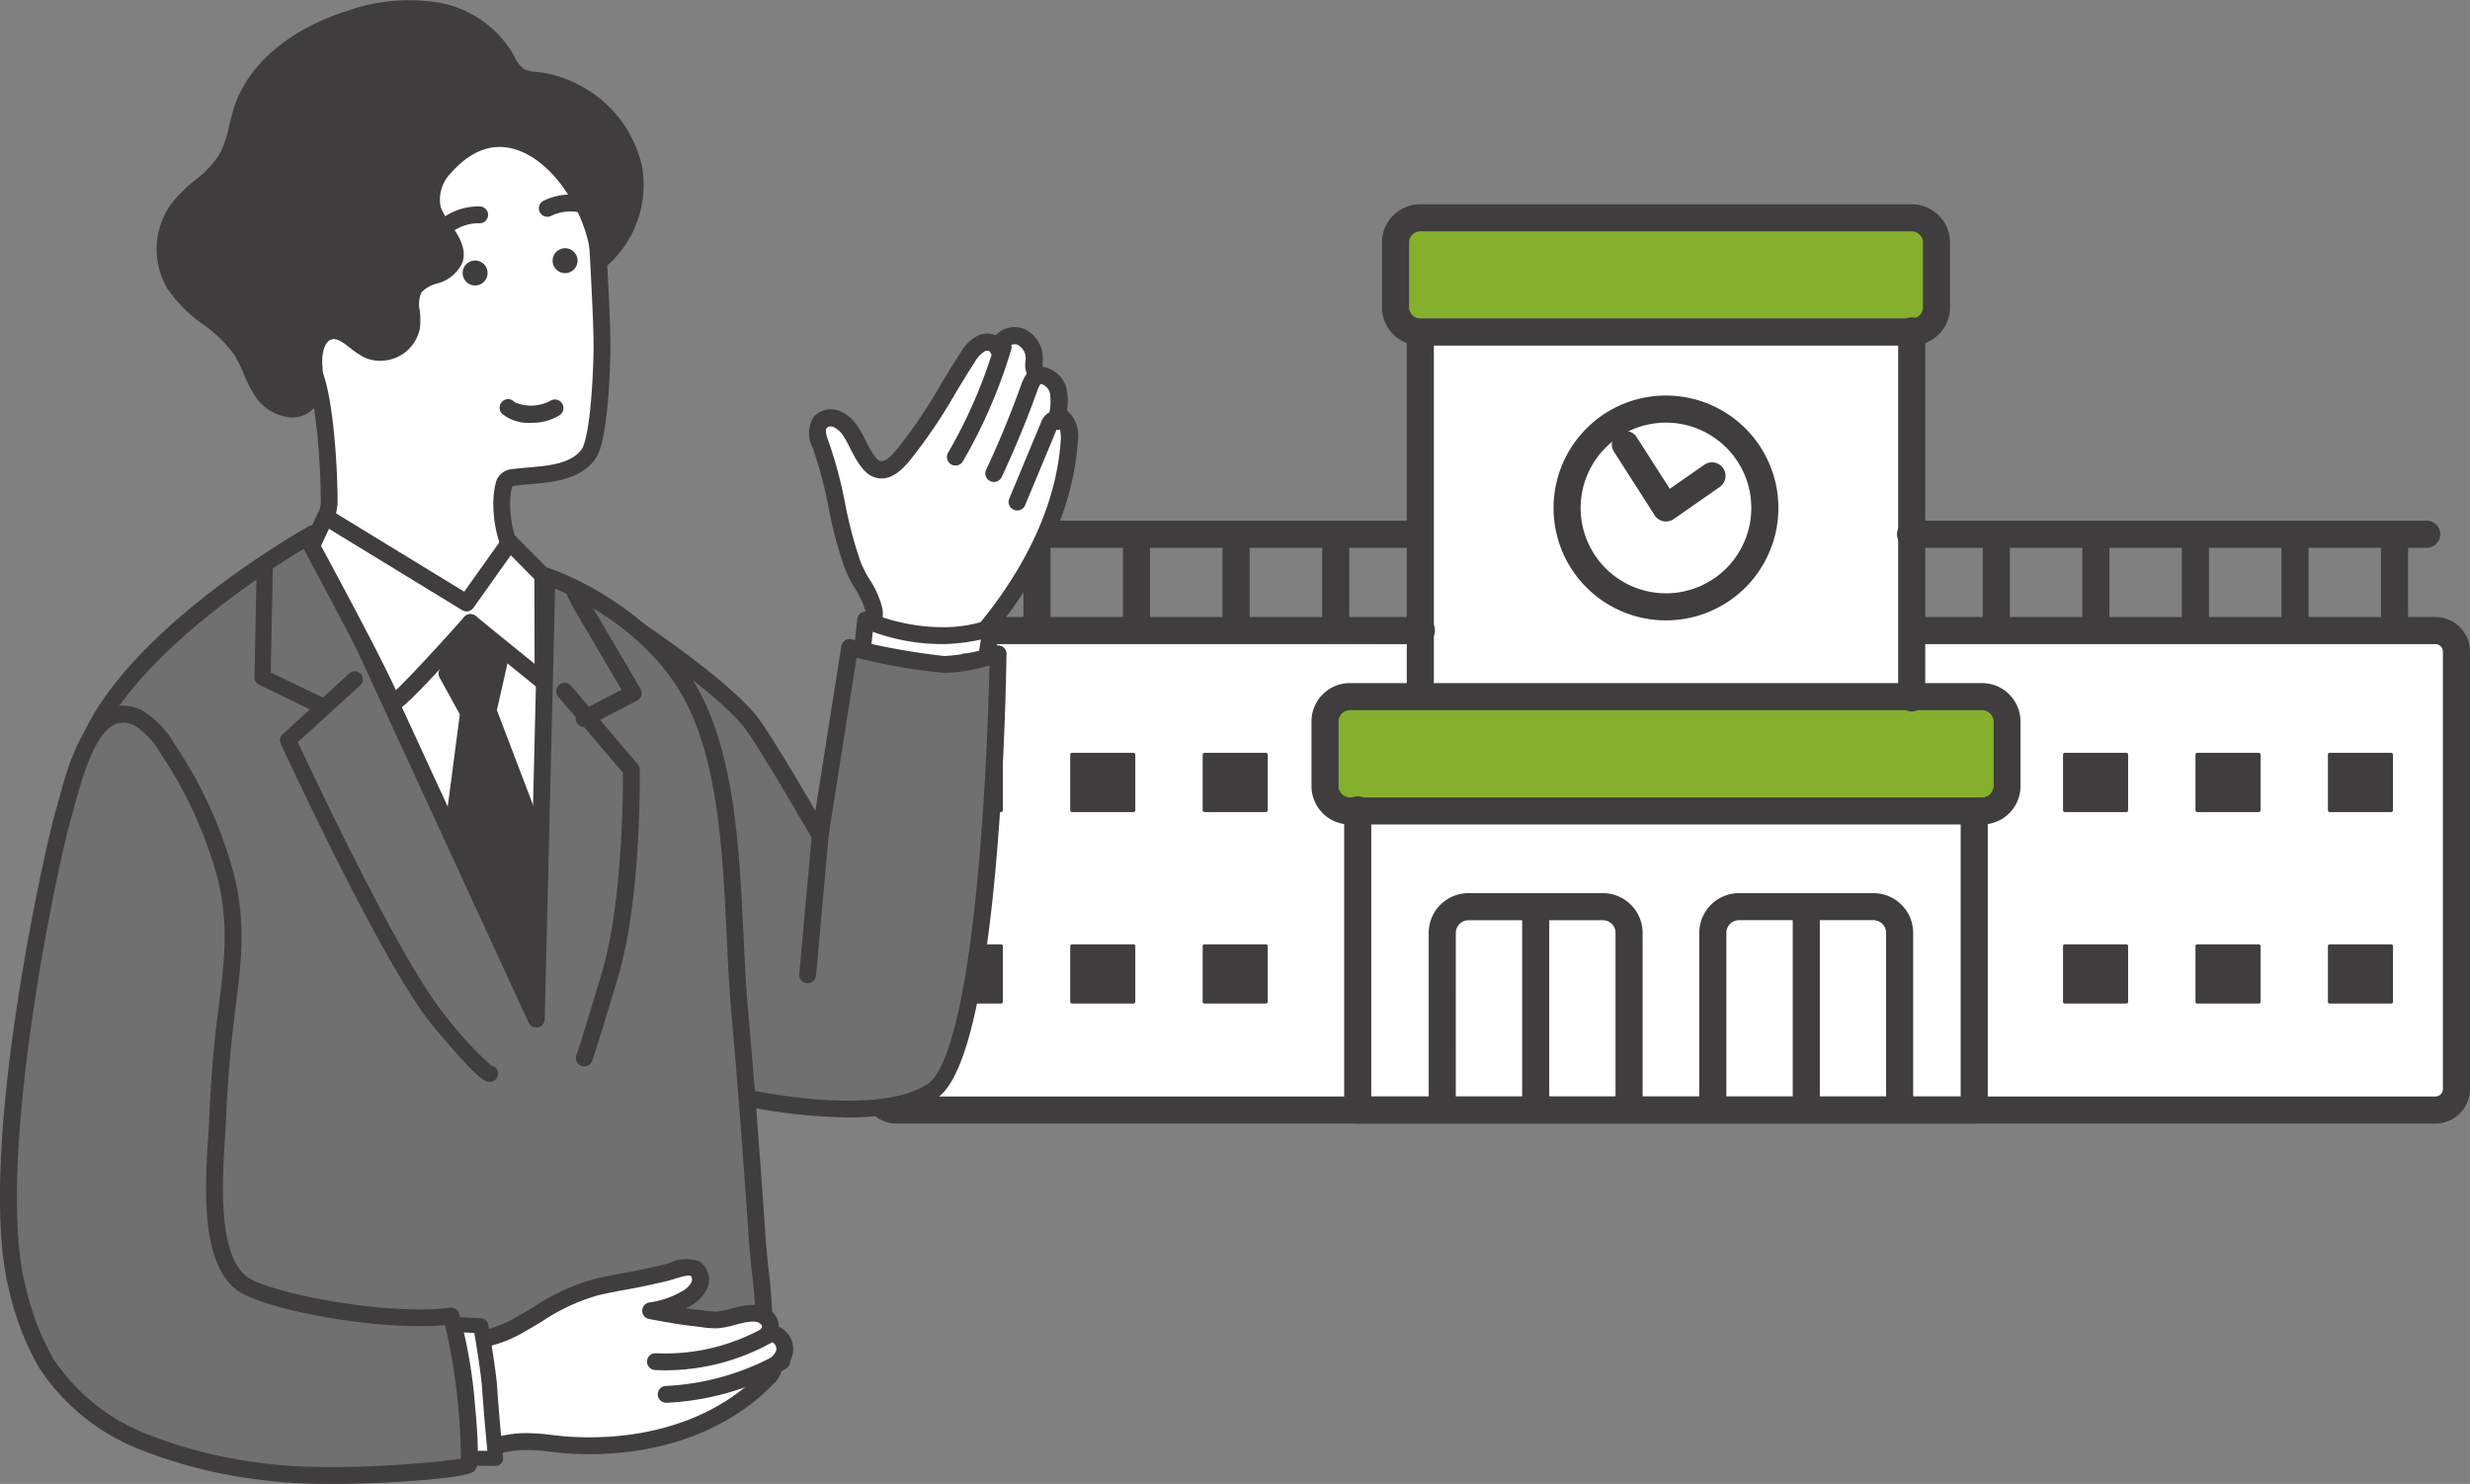
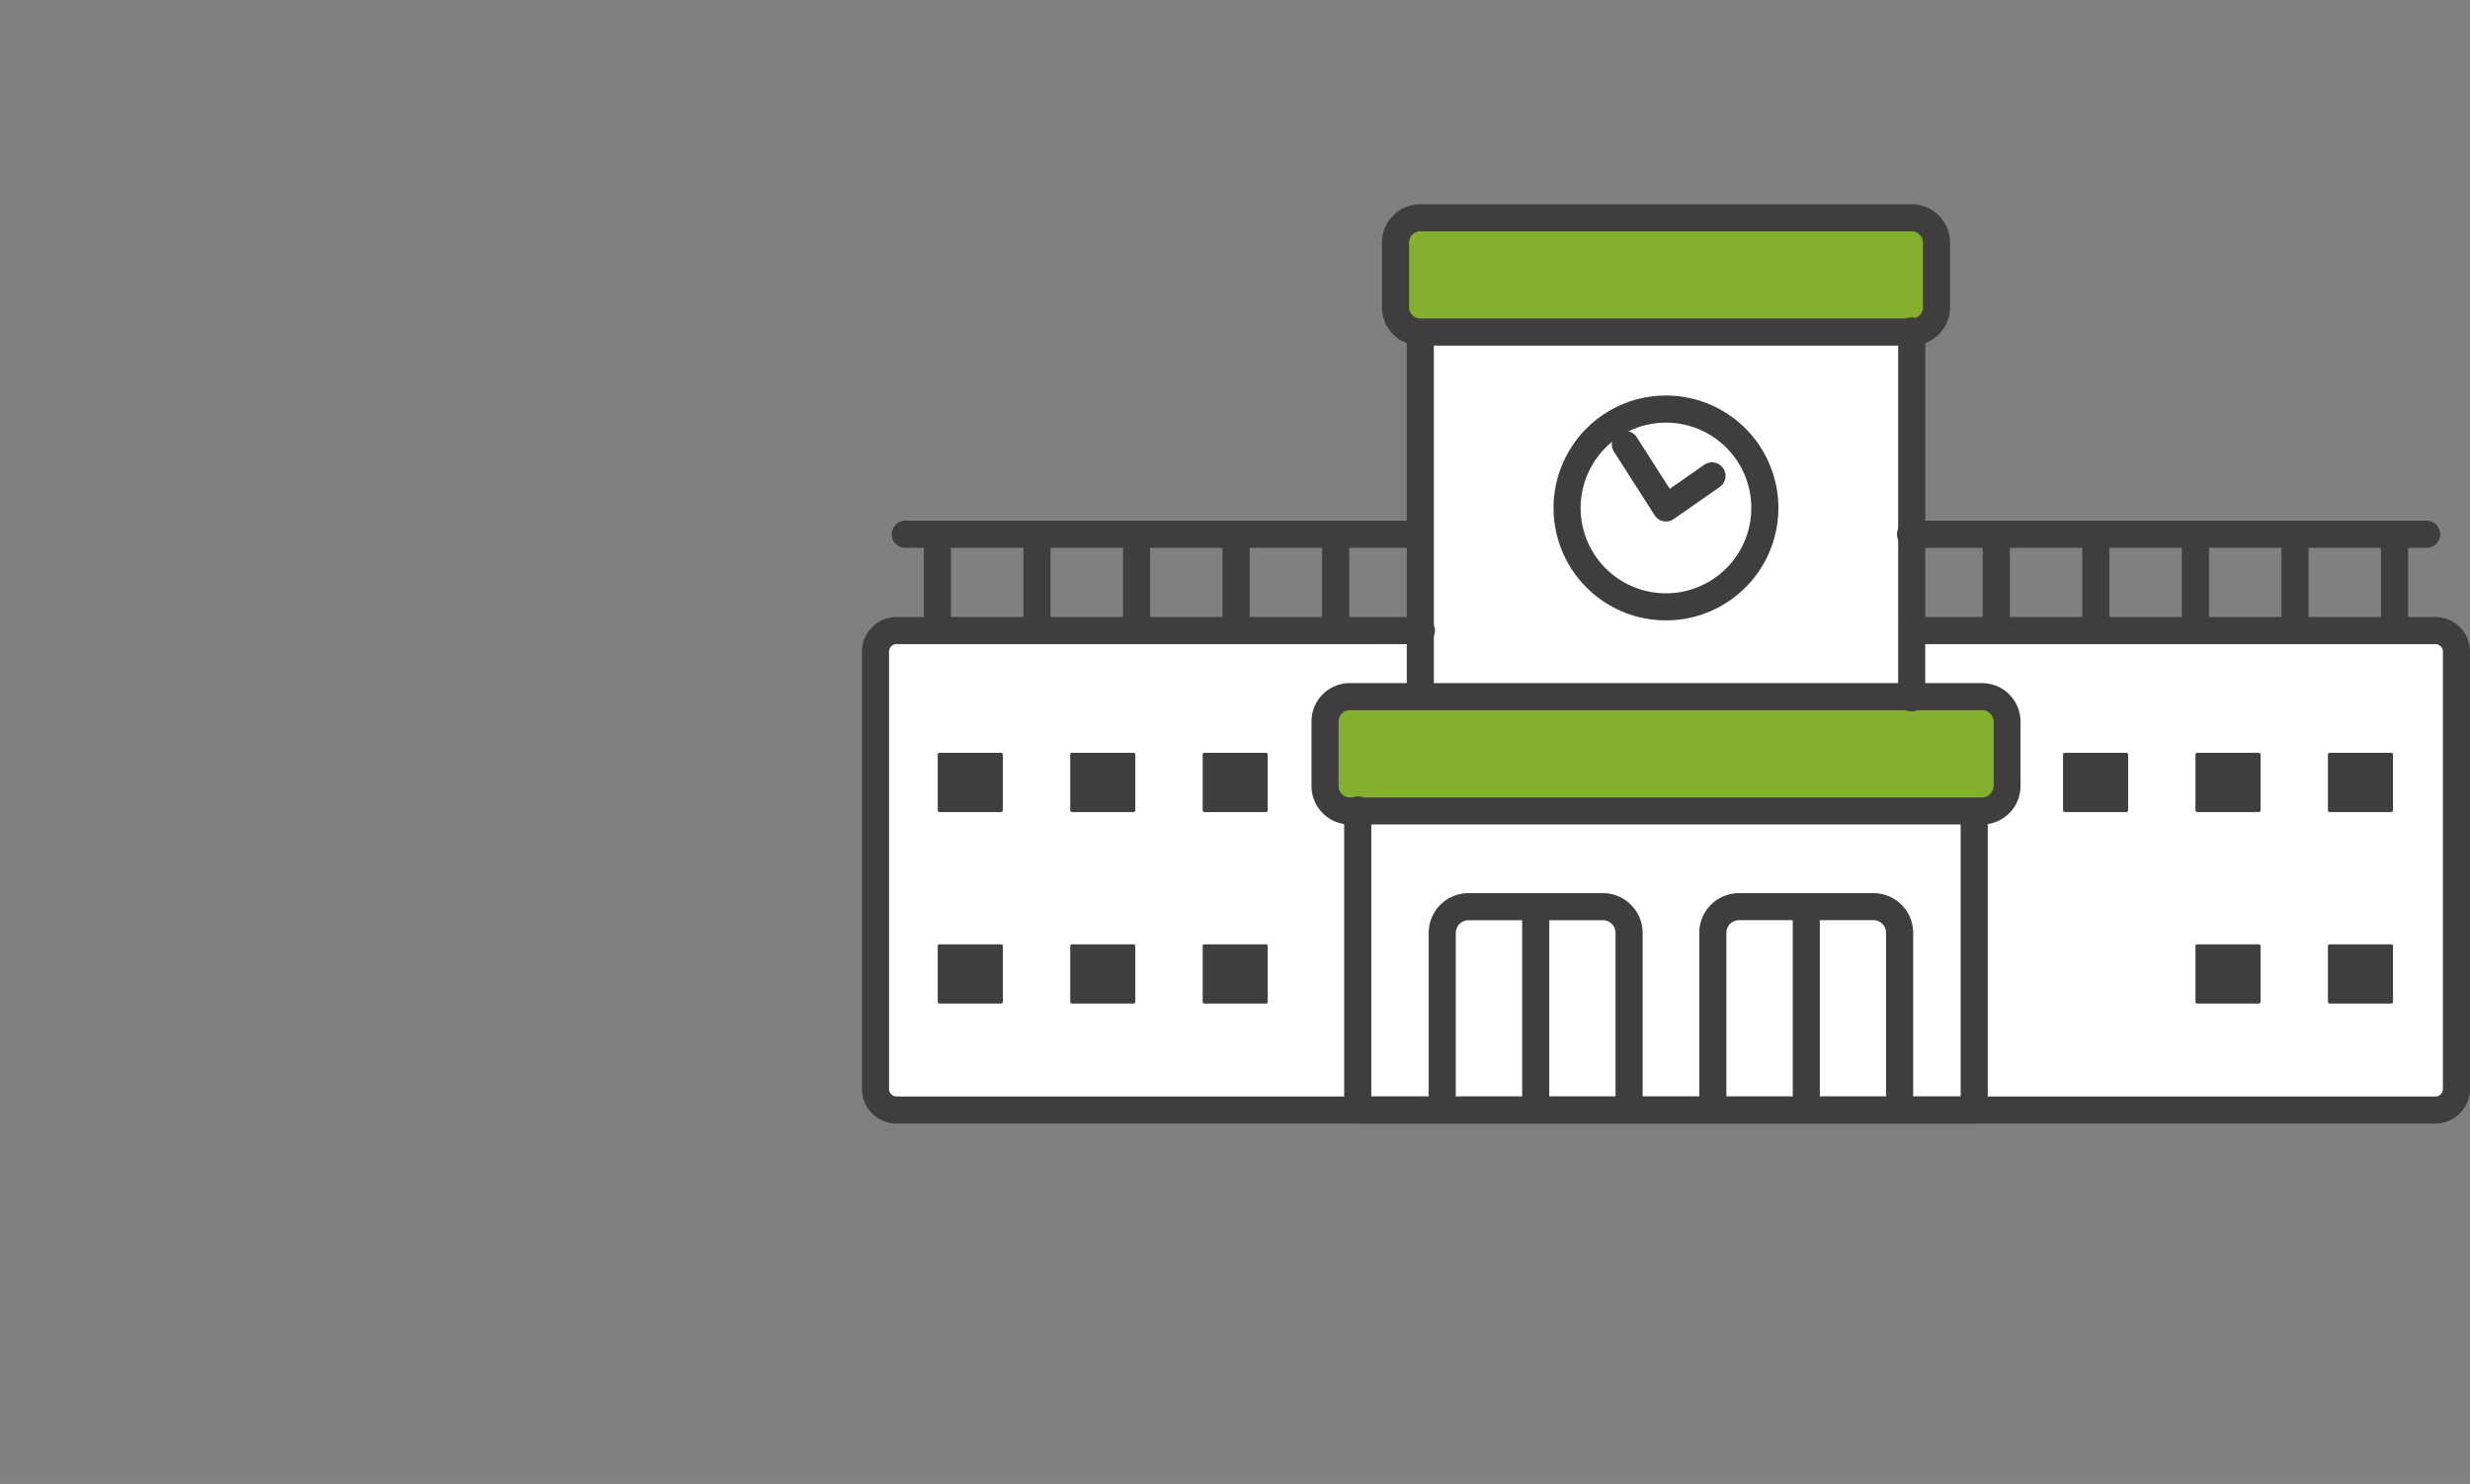
<svg xmlns="http://www.w3.org/2000/svg" width="218.114" height="131.039" viewBox="0 0 218.114 131.039">
  <rect x="0" y="0" width="218.114" height="131.039" fill="#808080" stroke="none" />
  <defs>
    <clipPath id="a">
      <rect width="142" height="81.18" fill="none" />
    </clipPath>
    <clipPath id="b">
-       <rect width="95.188" height="131.039" fill="none" />
-     </clipPath>
+       </clipPath>
  </defs>
  <g transform="translate(-1447.95 -4938.254)">
    <g transform="translate(1524.065 4956.29)">
      <g clip-path="url(#a)">
        <path d="M146.608,121.631H7.537V80.562l47.668.475L55.8,53.872l42.765.257V79.814l48.046.748Z" transform="translate(-5.904 -42.197)" fill="#fff" />
        <path d="M245.131,203.231H193.025v8.326h.084v.011h.042v-.011h57.829v.011h.042v-.011h.084v-8.326Z" transform="translate(-151.193 -159.188)" fill="#84b02d" fill-rule="evenodd" />
        <rect width="46.409" height="8.517" transform="translate(47.485 1.576)" fill="#84b02d" />
        <path d="M233.323,299.84a1.2,1.2,0,0,1-2.392,0V284.189a3.512,3.512,0,0,1,3.5-3.5h11.889a3.5,3.5,0,0,1,2.473,1.031l0,0a3.5,3.5,0,0,1,1.029,2.476V299.84a1.2,1.2,0,0,1-2.392,0V284.189a1.109,1.109,0,0,0-.328-.785l0,0,0,0a1.108,1.108,0,0,0-.785-.323H234.436a1.119,1.119,0,0,0-1.112,1.113Z" transform="translate(-180.884 -219.856)" fill="#3f3d3d" />
        <path d="M343.573,299.84a1.2,1.2,0,0,1-2.392,0V284.189a3.512,3.512,0,0,1,3.5-3.5h11.889a3.512,3.512,0,0,1,3.5,3.5V299.84a1.2,1.2,0,0,1-2.392,0V284.189a1.12,1.12,0,0,0-1.113-1.113H344.686a1.12,1.12,0,0,0-1.113,1.113Z" transform="translate(-267.241 -219.856)" fill="#3f3d3d" />
        <path d="M269.013,281.881a1.2,1.2,0,0,1,2.392,0v17.96a1.2,1.2,0,0,1-2.392,0Z" transform="translate(-210.713 -219.856)" fill="#3f3d3d" />
        <path d="M379.263,281.881a1.2,1.2,0,0,1,2.392,0v17.96a1.2,1.2,0,0,1-2.392,0Z" transform="translate(-297.07 -219.856)" fill="#3f3d3d" />
        <path d="M215.267,0h43.4a3.39,3.39,0,0,1,3.383,3.383V9.1a3.373,3.373,0,0,1-.993,2.39c-.027.027-.055.052-.084.076a3.372,3.372,0,0,1-2.306.916h-43.4A3.389,3.389,0,0,1,211.885,9.1V3.383A3.389,3.389,0,0,1,215.267,0m43.4,2.392h-43.4a1,1,0,0,0-.99.991V9.1a1,1,0,0,0,.99.99h43.4a.986.986,0,0,0,.656-.247l.043-.045a.987.987,0,0,0,.292-.7V3.383a1,1,0,0,0-.991-.991" transform="translate(-165.966)" fill="#3f3d3d" />
        <path d="M186.551,195.131h55.843a3.373,3.373,0,0,1,2.39.993c.027.027.052.055.076.084a3.371,3.371,0,0,1,.917,2.306v5.719a3.367,3.367,0,0,1-.993,2.385l0,0,0,0a3.374,3.374,0,0,1-2.39.992H186.551a3.372,3.372,0,0,1-2.39-.993c-.027-.027-.052-.055-.076-.083a3.371,3.371,0,0,1-.917-2.306v-5.719a3.39,3.39,0,0,1,3.383-3.383m55.843,2.392H186.551a1,1,0,0,0-.991.991v5.719a.986.986,0,0,0,.247.655l.046.043a.987.987,0,0,0,.7.292h55.843a.987.987,0,0,0,.7-.292l0,0a.992.992,0,0,0,.289-.7v-5.719a.987.987,0,0,0-.246-.656l-.046-.043a.986.986,0,0,0-.7-.292" transform="translate(-143.472 -152.843)" fill="#3f3d3d" />
        <path d="M265.371,47.765a1.2,1.2,0,1,1,2.392,0v32.2a1.2,1.2,0,1,1-2.392,0Zm-41,32.2a1.2,1.2,0,0,1-2.392,0v-32.2a1.2,1.2,0,0,1,2.392,0Z" transform="translate(-173.869 -36.477)" fill="#3f3d3d" />
        <path d="M250.94,242.9a1.2,1.2,0,0,1,2.392,0V269.3a1.2,1.2,0,0,1-1.2,1.2H197.7a1.2,1.2,0,0,1-1.2-1.2V242.9a1.2,1.2,0,1,1,2.392,0v25.212H250.94Z" transform="translate(-153.917 -189.32)" fill="#3f3d3d" />
        <path d="M13.809,131.334a1.2,1.2,0,1,1,0-2.392H59.181a1.2,1.2,0,0,1,0,2.392Z" transform="translate(-9.88 -100.998)" fill="#3f3d3d" />
        <path d="M468.79,128.942a1.2,1.2,0,1,1,0,2.392H423.417a1.2,1.2,0,1,1,0-2.392Z" transform="translate(-330.719 -100.998)" fill="#3f3d3d" />
        <path d="M189.9,138.244a1.2,1.2,0,0,1-2.392,0v-8.105a1.2,1.2,0,0,1,2.392,0Z" transform="translate(-146.87 -100.999)" fill="#3f3d3d" />
        <path d="M459.081,138.244a1.2,1.2,0,0,1-2.392,0v-8.105a1.2,1.2,0,0,1,2.392,0Z" transform="translate(-357.717 -100.999)" fill="#3f3d3d" />
        <path d="M149.328,138.244a1.2,1.2,0,0,1-2.392,0v-8.105a1.2,1.2,0,0,1,2.392,0Z" transform="translate(-115.093 -100.999)" fill="#3f3d3d" />
        <path d="M499.651,138.244a1.2,1.2,0,0,1-2.392,0v-8.105a1.2,1.2,0,0,1,2.392,0Z" transform="translate(-389.495 -100.999)" fill="#3f3d3d" />
        <path d="M108.757,138.244a1.2,1.2,0,0,1-2.392,0v-8.105a1.2,1.2,0,0,1,2.392,0Z" transform="translate(-83.314 -100.999)" fill="#3f3d3d" />
        <path d="M540.222,138.244a1.2,1.2,0,0,1-2.392,0v-8.105a1.2,1.2,0,0,1,2.392,0Z" transform="translate(-421.273 -100.999)" fill="#3f3d3d" />
        <path d="M68.188,138.244a1.2,1.2,0,0,1-2.392,0v-8.105a1.2,1.2,0,0,1,2.392,0Z" transform="translate(-51.537 -100.999)" fill="#3f3d3d" />
        <path d="M580.793,138.244a1.2,1.2,0,0,1-2.392,0v-8.105a1.2,1.2,0,0,1,2.392,0Z" transform="translate(-453.052 -100.999)" fill="#3f3d3d" />
        <path d="M27.617,138.244a1.2,1.2,0,0,1-2.392,0v-8.105a1.2,1.2,0,0,1,2.392,0Z" transform="translate(-19.758 -100.999)" fill="#3f3d3d" />
        <path d="M621.362,138.244a1.2,1.2,0,0,1-2.392,0v-8.105a1.2,1.2,0,0,1,2.392,0Z" transform="translate(-484.829 -100.999)" fill="#3f3d3d" />
        <path d="M291.738,77.946a9.927,9.927,0,1,1-7.019,2.907,9.9,9.9,0,0,1,7.019-2.907m5.328,4.6a7.535,7.535,0,1,0,2.207,5.328,7.512,7.512,0,0,0-2.207-5.328" transform="translate(-220.739 -61.054)" fill="#3f3d3d" />
        <path d="M313.7,95.364a1.195,1.195,0,1,1,1.364,1.962l-4.045,2.819a1.195,1.195,0,0,1-1.736-.419l-3.54-5.533a1.191,1.191,0,0,1,2.009-1.28l2.919,4.562Z" transform="translate(-239.337 -72.345)" fill="#3f3d3d" />
        <path d="M36.461,223.528H31.03a.155.155,0,0,0-.111.044l0,0a.155.155,0,0,0-.044.11V228.6a.159.159,0,0,0,.029.094l.018.017a.157.157,0,0,0,.111.047h5.431a.16.16,0,0,0,.158-.158v-4.918a.157.157,0,0,0-.047-.11v0a.155.155,0,0,0-.111-.044" transform="translate(-24.182 -175.086)" fill="#3f3d3d" fill-rule="evenodd" />
        <path d="M494.978,223.528h-5.431a.156.156,0,0,0-.111.044l0,0a.155.155,0,0,0-.044.11V228.6a.16.16,0,0,0,.029.094l.018.017a.157.157,0,0,0,.111.047h5.431a.16.16,0,0,0,.158-.158v-4.918a.155.155,0,0,0-.047-.11v0a.155.155,0,0,0-.111-.044" transform="translate(-383.33 -175.086)" fill="#3f3d3d" fill-rule="evenodd" />
        <path d="M36.461,301.557H31.03a.155.155,0,0,0-.111.044l0,0a.157.157,0,0,0-.044.111v4.918a.159.159,0,0,0,.029.094l.018.017a.157.157,0,0,0,.111.047h5.431a.16.16,0,0,0,.158-.158v-4.918a.159.159,0,0,0-.047-.111v0a.154.154,0,0,0-.111-.044" transform="translate(-24.182 -236.205)" fill="#3f3d3d" fill-rule="evenodd" />
-         <path d="M494.978,301.557h-5.431a.155.155,0,0,0-.111.044l0,0a.156.156,0,0,0-.044.111v4.918a.16.16,0,0,0,.029.094l.018.017a.157.157,0,0,0,.111.047h5.431a.16.16,0,0,0,.158-.158v-4.918a.157.157,0,0,0-.047-.111v0a.154.154,0,0,0-.111-.044" transform="translate(-383.33 -236.205)" fill="#3f3d3d" fill-rule="evenodd" />
        <path d="M90.429,223.528H85a.156.156,0,0,0-.111.044l0,0a.155.155,0,0,0-.044.11V228.6a.158.158,0,0,0,.03.094l.017.017a.158.158,0,0,0,.111.047h5.431a.161.161,0,0,0,.158-.158v-4.918a.155.155,0,0,0-.047-.11v0a.155.155,0,0,0-.111-.044" transform="translate(-66.454 -175.086)" fill="#3f3d3d" fill-rule="evenodd" />
        <path d="M548.946,223.528h-5.431a.156.156,0,0,0-.111.044l0,0a.155.155,0,0,0-.044.11V228.6a.161.161,0,0,0,.029.094l.018.017a.157.157,0,0,0,.111.047h5.431a.16.16,0,0,0,.157-.158v-4.918a.157.157,0,0,0-.047-.11v0a.156.156,0,0,0-.111-.044" transform="translate(-425.603 -175.086)" fill="#3f3d3d" fill-rule="evenodd" />
        <path d="M90.429,301.557H85a.155.155,0,0,0-.111.044l0,0a.156.156,0,0,0-.044.111v4.918a.158.158,0,0,0,.03.094l.017.017a.158.158,0,0,0,.111.047h5.431a.158.158,0,0,0,.111-.047.156.156,0,0,0,.047-.111v-4.918a.157.157,0,0,0-.047-.111v0a.154.154,0,0,0-.111-.044" transform="translate(-66.454 -236.205)" fill="#3f3d3d" fill-rule="evenodd" />
        <path d="M548.946,301.557h-5.431a.155.155,0,0,0-.111.044l0,0a.156.156,0,0,0-.044.111v4.918a.16.16,0,0,0,.029.094l.018.017a.157.157,0,0,0,.111.047h5.431a.16.16,0,0,0,.157-.158v-4.918a.159.159,0,0,0-.047-.111v0a.155.155,0,0,0-.111-.044" transform="translate(-425.603 -236.205)" fill="#3f3d3d" fill-rule="evenodd" />
        <path d="M144.4,223.528h-5.431a.156.156,0,0,0-.111.044l0,0a.155.155,0,0,0-.044.11V228.6a.16.16,0,0,0,.029.094l.018.017a.157.157,0,0,0,.111.047H144.4a.16.16,0,0,0,.158-.158v-4.918a.157.157,0,0,0-.047-.11v0a.155.155,0,0,0-.111-.044" transform="translate(-108.726 -175.086)" fill="#3f3d3d" fill-rule="evenodd" />
        <path d="M602.914,223.528h-5.432a.156.156,0,0,0-.111.044l0,0a.155.155,0,0,0-.044.11V228.6a.159.159,0,0,0,.029.094l.018.017a.157.157,0,0,0,.111.047h5.432a.16.16,0,0,0,.157-.158v-4.918a.156.156,0,0,0-.047-.11v0a.156.156,0,0,0-.111-.044" transform="translate(-467.875 -175.086)" fill="#3f3d3d" fill-rule="evenodd" />
        <path d="M144.4,301.557h-5.431a.155.155,0,0,0-.111.044l0,0a.156.156,0,0,0-.044.111v4.918a.16.16,0,0,0,.029.094l.018.017a.157.157,0,0,0,.111.047H144.4a.16.16,0,0,0,.158-.158v-4.918a.159.159,0,0,0-.047-.111v0a.154.154,0,0,0-.111-.044" transform="translate(-108.726 -236.205)" fill="#3f3d3d" fill-rule="evenodd" />
        <path d="M602.914,301.557h-5.432a.155.155,0,0,0-.111.044l0,0a.156.156,0,0,0-.044.111v4.918a.159.159,0,0,0,.029.094l.018.017a.157.157,0,0,0,.111.047h5.432a.16.16,0,0,0,.157-.158v-4.918a.158.158,0,0,0-.047-.111v0a.155.155,0,0,0-.111-.044" transform="translate(-467.875 -236.205)" fill="#3f3d3d" fill-rule="evenodd" />
        <path d="M92.7,170.575a1.2,1.2,0,0,1,0-2.392h46.247A3.061,3.061,0,0,1,142,171.238V209.86a3.06,3.06,0,0,1-3.055,3.055H3.055A3.06,3.06,0,0,1,0,209.86V171.238a3.06,3.06,0,0,1,3.055-3.055H49.3a1.2,1.2,0,1,1,0,2.392H3.055a.668.668,0,0,0-.663.663V209.86a.668.668,0,0,0,.663.663h135.89a.668.668,0,0,0,.663-.663V171.238a.668.668,0,0,0-.663-.663Z" transform="translate(0 -131.735)" fill="#3f3d3d" />
      </g>
    </g>
    <g transform="translate(1447.95 4938.254)">
      <g clip-path="url(#b)">
        <path d="M6.973,106.2c-.244-.867.174-1.383.068-2.069-.192-1.249-1.4-2.719-1.861-3.931C3.891,96.8,3.613,92.861,2.324,89.466c-.243-.64-.467-1.423-.038-1.956a1.3,1.3,0,0,1,1.455-.3,2.838,2.838,0,0,1,1.19,1.022c.627.847,1.307,2.975,2.333,3.373,1.265.492,2.428-1.332,3.091-2.171,1.885-2.388,3.272-5.113,4.937-7.649a3.191,3.191,0,0,1,1.23-1.26,1.1,1.1,0,0,1,1.5.506,1.464,1.464,0,0,1,1.91-1.113,2.07,2.07,0,0,1,1.252,2.029c-.014.448-.107.993.254,1.259a1.843,1.843,0,0,0,.662.2,1.859,1.859,0,0,1,1.234,1.48,5.469,5.469,0,0,1-.1,2.016c.886.127,1.105,1.3,1.049,2.194-.395,6.237-3.515,12.032-7.514,16.835-1.164,1.4-1.446,3.911-3.062,4.573-1.714.7-4.2-.475-5.307-1.758a7.173,7.173,0,0,1-1.42-2.553" transform="translate(70.145 -50.207)" fill="#fff" />
        <path d="M11.262,110.192a3.776,3.776,0,0,0,1.44-.27c1.268-.519,1.832-1.779,2.377-3a7.919,7.919,0,0,1,.981-1.792c4.669-5.607,7.328-11.58,7.688-17.272a2.96,2.96,0,0,0-.96-2.7,4.961,4.961,0,0,0,0-1.7A2.6,2.6,0,0,0,21,81.39c-.082-.021-.165-.037-.249-.053l-.115-.022a3.069,3.069,0,0,1,.005-.415c0-.072.008-.143.01-.212a2.836,2.836,0,0,0-1.759-2.768,2.279,2.279,0,0,0-1.981.267,2.212,2.212,0,0,0-.4.337,2.069,2.069,0,0,0-1.579.027,3.879,3.879,0,0,0-1.552,1.532c-.607.924-1.18,1.879-1.735,2.8a45.728,45.728,0,0,1-3.165,4.8c-.08.1-.167.216-.26.34-.481.637-1.375,1.82-1.961,1.595-.42-.164-.943-1.191-1.289-1.871a9.314,9.314,0,0,0-.71-1.247A3.588,3.588,0,0,0,2.73,85.219,2.039,2.039,0,0,0,.41,85.75a2.734,2.734,0,0,0-.08,2.7,36.48,36.48,0,0,1,1.4,5.254,37.517,37.517,0,0,0,1.461,5.475,12.1,12.1,0,0,0,.857,1.669,7.2,7.2,0,0,1,.963,2.108,1.72,1.72,0,0,1-.055.575,3.14,3.14,0,0,0,.006,1.584,7.912,7.912,0,0,0,1.575,2.842,6.873,6.873,0,0,0,4.728,2.235m6.93-30.873a.614.614,0,0,1,.2.032,1.332,1.332,0,0,1,.744,1.288c0,.058-.005.118-.009.178a1.838,1.838,0,0,0,.571,1.716,1.772,1.772,0,0,0,.777.3c.049.009.1.017.145.029a1.126,1.126,0,0,1,.68.9,4.891,4.891,0,0,1-.1,1.735.759.759,0,0,0,.638.881c.262.037.445.677.4,1.4-.34,5.369-2.878,11.039-7.34,16.4a9.112,9.112,0,0,0-1.2,2.143c-.443.99-.862,1.925-1.568,2.214-1.3.53-3.454-.4-4.445-1.551A6.412,6.412,0,0,1,6.417,104.7a1.716,1.716,0,0,1,.022-.881,3.015,3.015,0,0,0,.066-1.1,8.126,8.126,0,0,0-1.15-2.637A10.937,10.937,0,0,1,4.6,98.641a36.479,36.479,0,0,1-1.4-5.254,37.577,37.577,0,0,0-1.461-5.475c-.09-.236-.363-.955-.156-1.213a.579.579,0,0,1,.592-.067,2.092,2.092,0,0,1,.853.766,8.519,8.519,0,0,1,.578,1.033c.53,1.042,1.131,2.224,2.091,2.6,1.653.643,2.946-1.07,3.719-2.093.086-.114.167-.22.241-.314a46.764,46.764,0,0,0,3.274-4.954c.547-.911,1.113-1.852,1.7-2.748a2.577,2.577,0,0,1,.906-.984.478.478,0,0,1,.462.039.757.757,0,0,0,1.479-.163.519.519,0,0,1,.251-.353.848.848,0,0,1,.454-.138M5.688,104.91h0Z" transform="translate(71.43 -48.922)" fill="#3f3d3d" />
        <path d="M3.6,106.609a.757.757,0,0,0,.7-.467l2.769-6.651a.741.741,0,0,0,.466-.1A.758.758,0,0,0,7.8,98.353a1,1,0,0,0-.664-.471,1.156,1.156,0,0,0-.893.188,1.66,1.66,0,0,0-.542.759L2.9,105.56a.758.758,0,0,0,.7,1.049m2.9-7.486h0" transform="translate(86.226 -61.534)" fill="#3f3d3d" />
        <path d="M7.774,97.365a.759.759,0,0,0,.687-.437c1.16-2.476,2.216-5.036,3.14-7.61.225-.626.362-.657.363-.658a.758.758,0,0,0-.265-1.492c-1,.178-1.368,1.2-1.525,1.638-.908,2.53-1.946,5.046-3.086,7.479a.758.758,0,0,0,.686,1.079" transform="translate(79.994 -54.804)" fill="#3f3d3d" />
        <path d="M16.543,91.735a.757.757,0,0,0,.656-.378,45.529,45.529,0,0,0,4.265-9.871.758.758,0,0,0-1.453-.432A44.008,44.008,0,0,1,15.889,90.6a.758.758,0,0,0,.654,1.138" transform="translate(67.833 -50.626)" fill="#3f3d3d" />
        <path d="M20.651,150.589,21,147.472a17.638,17.638,0,0,0,7.1,1.385,12.709,12.709,0,0,0,3.983-.693l-.346,2.252Z" transform="translate(55.441 -92.73)" fill="#fff" />
        <path d="M19.4,150.075a.742.742,0,0,0,.737-.66l.239-2.154a17.688,17.688,0,0,0,6.505,1.082,17.3,17.3,0,0,0,3.037-.394l-.169,1.1a.742.742,0,1,0,1.467.226l.346-2.252a.743.743,0,0,0-1.023-.8,12.364,12.364,0,0,1-3.729.635,17.014,17.014,0,0,1-6.761-1.321.743.743,0,0,0-1.042.6l-.346,3.117a.742.742,0,0,0,.656.82.7.7,0,0,0,.083,0" transform="translate(56.698 -91.474)" fill="#3f3d3d" />
-         <path d="M29.756,157.649c1.255,1.777,3.817,6.113,5.893,9.7l2.617-16.6a60.41,60.41,0,0,0,8.339,1.5,16.749,16.749,0,0,0,4.765-.938s-.476,35.195-5.825,38.623-18.18.2-18.18.2l-8.37-41.324s8.455,5.572,10.761,8.839" transform="translate(36.768 -93.572)" fill="#707070" />
        <path d="M36.819,190.994c2.946,0,5.868-.415,7.868-1.7,5.526-3.541,6.117-35.594,6.167-39.238a.743.743,0,0,0-.986-.712,16.193,16.193,0,0,1-4.484.9,60.062,60.062,0,0,1-8.2-1.479.742.742,0,0,0-.913.6l-2.292,14.54c-1.794-3.069-3.806-6.43-4.878-7.948-2.36-3.343-10.609-8.8-10.959-9.031a.742.742,0,0,0-1.136.767l8.37,41.325a.741.741,0,0,0,.546.572,50.7,50.7,0,0,0,10.893,1.4M49.35,151.065c-.058,2.585-.263,9.674-.885,16.954-1.343,15.734-3.445,19.3-4.578,20.028-4.471,2.865-14.853.735-17.147.215l-7.913-39.069c2.509,1.744,7.443,5.329,9.065,7.627.995,1.409,3.02,4.744,5.857,9.642a.743.743,0,0,0,1.376-.256L37.616,150.4a53.531,53.531,0,0,0,7.695,1.332,14.272,14.272,0,0,0,4.039-.663M28.5,156.391h0Z" transform="translate(38.025 -92.314)" fill="#3f3d3d" />
        <path d="M130.169,205.4a78.844,78.844,0,0,1-8.713,1.451,37.335,37.335,0,0,1-3.765.218l-10.2-.074-2.585-75.16,20.582,1.749s8,15.885,9.15,19.333-.144,51.348-.144,51.348l-4.327,2.643Z" transform="translate(-78.869 -82.896)" fill="#fff" />
        <path d="M135.073,55.134c-.892.107-1.783.15-2.541.251-.339.045-.741.14-.853.464-.614,1.789-.13,5.312,1.156,6.784a14.751,14.751,0,0,0,2.379,1.83l-1.24,1.374c-2.481,2.75-7.807,3.284-11.247,1.911-3.873-1.546-8.1-6.03-8.1-6.03s1.556-2.419,1.556-4.014c0-3.72-.461-9.995-1.514-11.907-1.712-3.11-1.733-11.229-1-14.858,1.1-5.419,3.505-7.831,8.524-8.925a38.524,38.524,0,0,1,7.785-.965,16.859,16.859,0,0,1,2.348.087,8.5,8.5,0,0,1,3.915,1.574c2.352,1.731,2.988,3.844,3.268,6.512.162,1.542.826,12.409.761,15.129-.137,5.683-.689,8.259-1.157,8.94-.872,1.267-2.459,1.655-4.04,1.844" transform="translate(-87.11 -13.233)" fill="#fff" />
        <path d="M125.564,67.954c2.892,0,5.918-.9,7.7-2.878L134.5,63.7a.743.743,0,0,0-.156-1.126,13.563,13.563,0,0,1-2.215-1.69c-1.1-1.259-1.512-4.427-1.041-5.966a1.471,1.471,0,0,1,.278-.058c.381-.051.8-.087,1.251-.126.417-.036.848-.073,1.28-.124,1.561-.187,3.49-.6,4.564-2.16.71-1.033,1.168-4.351,1.288-9.343.068-2.824-.606-13.712-.765-15.224-.3-2.867-1.023-5.16-3.566-7.032a9.215,9.215,0,0,0-4.258-1.712,17.545,17.545,0,0,0-2.444-.094,38.83,38.83,0,0,0-7.944.982c-5.4,1.177-7.945,3.842-9.093,9.5-.7,3.455-.824,11.913,1.075,15.363.878,1.6,1.422,7.237,1.422,11.549a9.077,9.077,0,0,1-1.438,3.612.743.743,0,0,0,.084.911c.177.188,4.386,4.621,8.365,6.21a12,12,0,0,0,4.375.775m7.258-4.606-.663.734c-2.3,2.547-7.336,2.95-10.42,1.719-3.011-1.2-6.323-4.336-7.442-5.45a9.2,9.2,0,0,0,1.365-3.9c0-3.614-.436-10.14-1.606-12.265-1.545-2.807-1.663-10.692-.921-14.352,1.022-5.044,3.178-7.307,7.954-8.348a37.377,37.377,0,0,1,7.633-.948,16.155,16.155,0,0,1,2.245.081,7.724,7.724,0,0,1,3.571,1.435c2.112,1.554,2.7,3.445,2.969,5.992.154,1.467.822,12.341.757,15.034-.138,5.763-.71,8.077-1.027,8.537-.732,1.063-2.188,1.369-3.517,1.527-.415.049-.83.085-1.231.12-.465.04-.9.078-1.321.133a1.652,1.652,0,0,0-1.455.957c-.669,1.949-.2,5.8,1.3,7.514a10.945,10.945,0,0,0,1.809,1.484m-1.779-8.406h0Z" transform="translate(-85.849 -11.975)" fill="#3f3d3d" />
        <path d="M125.145,97.037a4.519,4.519,0,0,0,2.528-.69.757.757,0,0,0-.857-1.247,3.64,3.64,0,0,1-3.147.124.742.742,0,0,0-1.052-.1.771.771,0,0,0-.1,1.076,3.67,3.67,0,0,0,2.632.84" transform="translate(-78.226 -59.704)" fill="#3f3d3d" />
        <path d="M96.267,126.963s-18.689,10.453-20.578,21.08c-2.154,12.119-.5,25.567.329,37.744.3,4.465-.677,14.617,2.822,17.884,4.866,4.543,18.449,3,24.474,2.785a210.778,210.778,0,0,0,26.958-2.7c4.485-.743,5.622-1.24,5.84-5.422.156-3.006-.4-6.224-.6-9.228-.46-6.74-.963-13.478-1.562-20.208-.729-8.189-.174-19.86-4.055-27.379-4.015-7.78-12.943-10.791-12.943-10.791l-.938,39.1Z" transform="translate(-68.652 -79.834)" fill="#707070" />
        <path d="M91.444,206.369c2.739,0,5.436-.152,7.747-.283,1.061-.06,2.064-.116,2.893-.146a212.313,212.313,0,0,0,27.054-2.711c4.682-.776,6.215-1.421,6.46-6.116a42.035,42.035,0,0,0-.334-6.4c-.1-1.013-.2-1.969-.268-2.921-.533-7.811-1.03-14.237-1.563-20.223-.173-1.935-.272-4.06-.378-6.31-.34-7.252-.727-15.472-3.757-21.344-4.106-7.954-12.989-11.027-13.365-11.155a.742.742,0,0,0-.98.686l-.861,35.9L95.687,125.395a.743.743,0,0,0-1.036-.337c-.776.434-19.018,10.749-20.947,21.6-1.816,10.212-.962,21.194-.137,31.814.157,2.018.319,4.105.455,6.111.066.976.07,2.222.074,3.666.014,5.045.032,11.955,2.983,14.71,2.971,2.774,8.754,3.412,14.365,3.412m24.97-75.818c2.36,1.011,8.5,4.11,11.567,10.05,2.881,5.584,3.259,13.632,3.592,20.733.107,2.266.207,4.407.382,6.373.532,5.975,1.028,12.391,1.561,20.192.067.978.171,1.991.272,2.972a41.009,41.009,0,0,1,.328,6.167c-.19,3.656-.833,4-5.22,4.728a210.755,210.755,0,0,1-26.864,2.692c-.846.03-1.855.087-2.924.147-6.38.36-17.059.962-21.016-2.733-2.48-2.316-2.5-8.855-2.511-13.629,0-1.47-.007-2.739-.077-3.763-.137-2.012-.3-4.1-.456-6.125-.818-10.527-1.665-21.412.118-31.439,1.6-9.018,16.143-18.149,19.515-20.156l19.4,42.124a.742.742,0,0,0,1.416-.293Z" transform="translate(-67.397 -78.577)" fill="#3f3d3d" />
        <path d="M120.15,61.258a1.1,1.1,0,1,0-1.1-1.1,1.1,1.1,0,0,0,1.1,1.1" transform="translate(-70.25 -37.139)" fill="#3f3d3d" />
        <path d="M141.552,64.189a1.1,1.1,0,1,0-1.1-1.1,1.1,1.1,0,0,0,1.1,1.1" transform="translate(-99.598 -38.982)" fill="#3f3d3d" />
        <path d="M141.085,51.6a.739.739,0,0,0,.464-.163,3.949,3.949,0,0,1,2.509-.843h.02a.742.742,0,0,0,.019-1.484,5.373,5.373,0,0,0-3.476,1.169.742.742,0,0,0,.464,1.322" transform="translate(-101.727 -30.879)" fill="#3f3d3d" />
        <path d="M116.365,48.234a.742.742,0,0,0,.487-.06,3.948,3.948,0,0,1,2.631-.29l.019,0a.743.743,0,0,0,.336-1.447,5.373,5.373,0,0,0-3.646.4.742.742,0,0,0,.172,1.391" transform="translate(-68.194 -29.106)" fill="#3f3d3d" />
        <path d="M59.686,207.955a.742.742,0,0,0,.739-.676l1.244-13.826a.742.742,0,0,0-1.479-.134l-1.245,13.826a.743.743,0,0,0,.673.806l.068,0" transform="translate(11.637 -121.135)" fill="#3f3d3d" />
        <path d="M69.838,310.887a3.786,3.786,0,0,1,1.807-3.1c.562-.252,1.987.2,2.7.146a10.734,10.734,0,0,0,4.087-1.46c2.129-1.2,4.166-2.68,6.6-3.243,2.209-.511,2.973-.515,6.139-1.271.707-.169,1.931-.723,2.568-.376a1.194,1.194,0,0,1,.4,1.516,2.786,2.786,0,0,1-1.234,1.186,8.327,8.327,0,0,1-3.047,1.029c1.337.249,2.677.5,4.03.641a13.084,13.084,0,0,0,1.8.163,12.85,12.85,0,0,0,2.052-.432,4.753,4.753,0,0,1,1.3-.154,1.6,1.6,0,0,1,1.156.537.98.98,0,0,1,.037,1.209,1.4,1.4,0,0,1,1.386,1.849,2.751,2.751,0,0,1-1,1.179c.219.358-.375.856-.6,1.082-4.375,4.482-11.113,6.19-17.435,5.785a26.15,26.15,0,0,0-4.724-.259c-3.153.37-6.176,2.37-7.727-1.974a9.313,9.313,0,0,1-.3-4.052" transform="translate(-32.399 -189.566)" fill="#fff" />
        <path d="M72.115,317.177a12.032,12.032,0,0,0,2.647-.41,18.047,18.047,0,0,1,1.935-.375,13.475,13.475,0,0,1,3.073.117c.494.056,1.006.114,1.517.147,7.267.468,13.833-1.724,18.014-6.007l.083-.082a2.326,2.326,0,0,0,.767-1.2,2.9,2.9,0,0,0,.921-1.256,2.135,2.135,0,0,0-1.156-2.64,1.8,1.8,0,0,0-.392-1.12,2.338,2.338,0,0,0-1.686-.813,5.362,5.362,0,0,0-1.5.169c-.223.047-.454.109-.69.172a6.08,6.08,0,0,1-1.235.245,7.274,7.274,0,0,1-1.189-.1c-.173-.023-.344-.046-.509-.063q-.5-.053-.993-.124.151-.08.3-.164a3.511,3.511,0,0,0,1.543-1.53,1.92,1.92,0,0,0-.726-2.467,3.444,3.444,0,0,0-2.569.151c-.193.06-.373.118-.526.154-1.76.42-2.749.6-3.706.777-.743.136-1.444.265-2.428.493a18.829,18.829,0,0,0-5.369,2.483c-.474.284-.947.567-1.424.836a10.115,10.115,0,0,1-3.78,1.367,5.649,5.649,0,0,1-.966-.1,3.764,3.764,0,0,0-1.985.016c-1.193.535-1.966,1.8-2.238,3.67a10.105,10.105,0,0,0,.34,4.408c.921,2.579,2.373,3.247,3.931,3.247m5.47-2.319a9.058,9.058,0,0,0-1.062.059,19.225,19.225,0,0,0-2.1.4c-2.4.557-3.852.891-4.845-1.889a8.572,8.572,0,0,1-.269-3.7c.112-.764.438-2.109,1.376-2.529a4.667,4.667,0,0,1,1.154.1,6.157,6.157,0,0,0,1.3.112,11.545,11.545,0,0,0,4.394-1.553c.489-.275.974-.565,1.459-.856a17.444,17.444,0,0,1,4.941-2.311c.951-.22,1.636-.346,2.361-.479.931-.17,1.985-.364,3.783-.793.182-.044.4-.11.625-.182.36-.113,1.2-.378,1.414-.264.131.072.172.356.08.563a2.065,2.065,0,0,1-.925.843,7.633,7.633,0,0,1-2.774.937.742.742,0,0,0-.039,1.466c1.321.246,2.686.5,4.088.65.153.017.312.038.473.059a8.236,8.236,0,0,0,1.439.108,7.12,7.12,0,0,0,1.561-.294c.21-.056.418-.111.617-.154a4.171,4.171,0,0,1,1.094-.14.884.884,0,0,1,.625.26.286.286,0,0,1,.053.263.742.742,0,0,0,.6,1.224.659.659,0,0,1,.652.869,2.19,2.19,0,0,1-.76.834.743.743,0,0,0-.268.731,3.389,3.389,0,0,1-.289.307c-.041.04-.079.077-.11.109-3.878,3.973-10.021,6-16.857,5.562-.475-.03-.946-.084-1.445-.14a20.832,20.832,0,0,0-2.351-.175" transform="translate(-31.14 -188.309)" fill="#3f3d3d" />
        <path d="M72.924,319.279a19.3,19.3,0,0,0,9.589-2.569.743.743,0,0,0-.745-1.285,17.763,17.763,0,0,1-9.692,2.348A.742.742,0,0,0,72,319.256q.46.023.922.023" transform="translate(-14.16 -198.277)" fill="#3f3d3d" />
        <path d="M69.21,326.255h.036a23.973,23.973,0,0,0,10.513-3.007.742.742,0,1,0-.725-1.3,22.473,22.473,0,0,1-9.858,2.82.742.742,0,0,0,.035,1.484" transform="translate(-10.366 -202.383)" fill="#3f3d3d" />
        <path d="M183.667,146.9a.711.711,0,0,0,.31-1.35l-4.959-2.4.18-9.2a.711.711,0,0,0-.7-.724h-.014a.71.71,0,0,0-.71.7l-.189,9.659a.71.71,0,0,0,.4.653l5.369,2.6a.712.712,0,0,0,.309.071" transform="translate(-155.11 -83.773)" fill="#3f3d3d" />
        <path d="M105.348,151.511a.74.74,0,0,0,.342-.084l4.33-2.252a.742.742,0,0,0,.3-1.035l-4.3-7.313a13.089,13.089,0,0,1-.767-1.412.742.742,0,0,0-1.463.177c0,.174,0,.372.951,1.988l3.9,6.638L105,150.11a.742.742,0,0,0,.343,1.4m-.077-11.919h0Zm0,0h0Z" transform="translate(-53.756 -87.31)" fill="#3f3d3d" />
        <path d="M156.41,195.967a.9.9,0,0,0,.179-.022.756.756,0,0,0,.563-.487.71.71,0,0,0-.449-.9.742.742,0,0,0-.117-.028,31.9,31.9,0,0,1-4.065-4.428c-3.85-4.62-11.617-21.129-13.018-24.138l5.5-5.017a.71.71,0,1,0-.957-1.05l-5.888,5.369a.71.71,0,0,0-.167.822c.369.8,9.1,19.716,13.435,24.923,3.709,4.451,4.534,4.954,4.98,4.954" transform="translate(-113.201 -100.428)" fill="#3f3d3d" />
        <path d="M106.714,196.3a.742.742,0,0,0,.664-.41c.128-.256.966-2.951,2.3-7.393,2.087-6.957,1.944-17.945,1.937-18.409a.743.743,0,0,0-.177-.47l-5.888-6.928a.742.742,0,1,0-1.131.961l5.714,6.722c.009,1.73-.029,11.54-1.876,17.7-1.87,6.234-2.185,7.1-2.222,7.193a.742.742,0,0,0,.349.958.735.735,0,0,0,.332.079" transform="translate(-55.123 -102.133)" fill="#3f3d3d" />
        <path d="M127.247,125.5l1.212-2.6,12.469,7.62,3.81-5.369,2.924,2.949.02,9.347-6.408-5.2s-6.927,7.793-6.927,7.1-7.1-13.855-7.1-13.855" transform="translate(-99.729 -77.28)" fill="#fff" />
        <path d="M133.117,138.9c.535,0,1.624-.866,6.984-6.876l5.857,4.75a.743.743,0,0,0,1.21-.578l-.02-9.347a.743.743,0,0,0-.215-.521l-2.924-2.949a.742.742,0,0,0-1.133.093l-3.409,4.8-11.878-7.258a.743.743,0,0,0-1.06.32l-1.212,2.6a.743.743,0,0,0,.019.666c2.575,4.773,6.728,12.631,7.017,13.595a.774.774,0,0,0,.494.643.734.734,0,0,0,.269.064m.67-1.043a.683.683,0,0,1,.044.193.974.974,0,0,0-.044-.193m6.231-7.6a.74.74,0,0,0-.555.249c-2.284,2.57-4.852,5.341-6.032,6.465-.641-1.429-2.3-4.759-6.61-12.75l.7-1.507,11.761,7.187a.743.743,0,0,0,.993-.2l3.3-4.648,2.088,2.106.016,7.48-5.195-4.212a.74.74,0,0,0-.467-.166" transform="translate(-98.471 -76.023)" fill="#3f3d3d" />
        <path d="M131.191,148.1l2.771,2.425-1.212,5.369,4.157,10.911-.173,15.587-7.1-15.76,1.386-10.564-1.905-3.464Z" transform="translate(-89.645 -93.123)" fill="#3f3d3d" />
-         <path d="M135.475,181.872a.763.763,0,0,0,.152-.016.743.743,0,0,0,.591-.719l.173-15.587a.75.75,0,0,0-.049-.272l-4.077-10.7,1.163-5.15a.742.742,0,0,0-.235-.722l-2.771-2.424a.742.742,0,0,0-1.163.248l-2.078,4.5a.743.743,0,0,0,.023.669l1.788,3.251-1.354,10.323a.745.745,0,0,0,.059.4l7.1,15.76a.742.742,0,0,0,.677.438m-.571-16.2-.134,12.082-5.632-12.5L130.5,154.9a.741.741,0,0,0-.085-.454l-1.725-3.136,1.505-3.261,1.691,1.48-1.115,4.938a.741.741,0,0,0,.03.428Z" transform="translate(-88.387 -91.865)" fill="#3f3d3d" />
        <path d="M139.215,326.94l2.251.012s-.359-3.649-.532-6.247c-.106-1.593-.782-5.457-.782-5.457l-1.63-.095Z" transform="translate(-97.697 -198.169)" fill="#fff" />
        <path d="M140.341,326.492a.665.665,0,0,0,.661-.729c0-.037-.36-3.669-.53-6.226-.107-1.61-.763-5.368-.791-5.528a.665.665,0,0,0-.616-.549l-1.63-.094a.664.664,0,1,0-.077,1.326l1.1.064c.186,1.1.605,3.672.685,4.869.125,1.879.349,4.33.463,5.534l-1.516-.008h0a.664.664,0,0,0,0,1.328l2.251.012Z" transform="translate(-96.572 -197.044)" fill="#3f3d3d" />
        <path d="M165.286,220.082c2.014,1.651,12.785,3.7,18.58,2.96,1.287,3.835,1.84,12.827,1.52,13.165-.36.38-12.053,1.494-18.445.542a41.2,41.2,0,0,1-10.511-2.706,18.15,18.15,0,0,1-8.294-6.793,23.7,23.7,0,0,1-2.529-6.456c-3.026-11.382,3.075-38.875,4.018-42.022.793-2.649,2.436-11.011,6.871-8.374a7.712,7.712,0,0,1,2.353,2.584,38.07,38.07,0,0,1,5.117,11.244c1.1,4.335.579,7.9.037,12.181-.383,3.029-.628,6.081-.749,9.132-.143,3.561-1.2,11.891,2.032,14.542" transform="translate(-144.027 -106.827)" fill="#707070" />
        <path d="M172.057,236.605c1.987,0,3.84-.076,5.146-.148,3.133-.172,6.97-.486,7.459-1,.187-.2.537-.567.043-5.85a43.444,43.444,0,0,0-1.4-8.061.746.746,0,0,0-.8-.5c-5.685.726-16.237-1.339-18.016-2.8-2.5-2.051-2.1-8.431-1.857-12.243.04-.636.076-1.21.1-1.7.123-3.084.374-6.136.745-9.068l.06-.477c.523-4.116.974-7.671-.115-11.98a38.386,38.386,0,0,0-5.213-11.466,8.421,8.421,0,0,0-2.6-2.819,3.447,3.447,0,0,0-3.166-.386c-2.582,1.046-3.79,5.5-4.512,8.166-.106.391-.2.737-.284,1.018-.789,2.636-7.163,30.616-4.024,42.426a24.324,24.324,0,0,0,2.615,6.655,18.782,18.782,0,0,0,8.627,7.083,42.232,42.232,0,0,0,10.7,2.76,46.289,46.289,0,0,0,6.489.383m11.408-2.236c-2.026.379-11.891,1.246-17.678.384a40.9,40.9,0,0,1-10.323-2.651,17.563,17.563,0,0,1-7.96-6.5,23.01,23.01,0,0,1-2.443-6.256c-2.878-10.828,2.827-37.662,4.011-41.618.087-.291.184-.65.294-1.055.607-2.24,1.737-6.41,3.636-7.179a2.025,2.025,0,0,1,1.85.285,7.08,7.08,0,0,1,2.11,2.349,36.931,36.931,0,0,1,5.02,11.023c1.02,4.036.585,7.462.081,11.429l-.061.477c-.376,2.974-.63,6.068-.755,9.195-.019.476-.055,1.039-.094,1.662-.276,4.36-.693,10.95,2.4,13.485,2.156,1.767,12.537,3.729,18.522,3.189a54.668,54.668,0,0,1,1.391,11.784m-19.443-15.547h0Z" transform="translate(-142.763 -105.567)" fill="#3f3d3d" />
        <path d="M141.5,9.429a9.962,9.962,0,0,1,5.206,6.669,8.791,8.791,0,0,1-2.994,8.2c-.377-6.407-7.544-15.232-13.736-8.214a4.086,4.086,0,0,0-1.036,3.675c.372,1.343,2.419,3,1.933,4.45s-2.745,1.271-3.535,2.471c-.648.985-.076,2.3-.251,3.471a2.81,2.81,0,0,1-3.758,2.045c-1.2-.543-2.156-1.985-3.438-1.689-1.179.272-1.5,1.8-1.431,3s.214,2.623-.69,3.426c-1.074.953-2.858.246-3.722-.9s-1.195-2.613-1.966-3.824c-1.492-2.341-4.436-3.46-5.893-5.823a6.09,6.09,0,0,1,.244-6.6c1.212-1.674,3.246-2.655,4.3-4.431.809-1.36.938-3.007,1.448-4.5,1.369-4.017,5.359-6.588,9.4-7.88A15.978,15.978,0,0,1,129.08,2.2a8.842,8.842,0,0,1,6.191,3.989,4.616,4.616,0,0,0,1.375,1.836,5.391,5.391,0,0,0,1.96.422,9.352,9.352,0,0,1,2.9.985" transform="translate(-90.752 -1.276)" fill="#3f3d3d" />
        <path d="M115.543,36.849a2.5,2.5,0,0,0,1.447-.623c1.127-1,1.031-2.565.955-3.822l-.013-.209c-.055-.967.186-2.076.85-2.229.461-.108.908.218,1.606.756a6.972,6.972,0,0,0,1.354.885,3.558,3.558,0,0,0,4.81-2.618,6.5,6.5,0,0,0-.011-1.551,2.63,2.63,0,0,1,.146-1.618,2.848,2.848,0,0,1,1.333-.774,3.337,3.337,0,0,0,2.288-1.871c.421-1.258-.393-2.44-1.111-3.483a5.827,5.827,0,0,1-.81-1.407,3.325,3.325,0,0,1,.876-2.977c1.837-2.083,3.823-2.774,5.9-2.055,3.574,1.232,6.3,6.163,6.518,9.817a.751.751,0,0,0,1.226.536,9.5,9.5,0,0,0,3.258-8.917,10.679,10.679,0,0,0-5.595-7.2,10.033,10.033,0,0,0-3.132-1.062c-.184-.029-.375-.05-.565-.07a2.906,2.906,0,0,1-1.127-.258,2.946,2.946,0,0,1-.882-1.16c-.076-.138-.15-.274-.228-.408a9.6,9.6,0,0,0-6.713-4.35,16.452,16.452,0,0,0-7.848.8c-5.019,1.6-8.62,4.649-9.882,8.353-.191.558-.331,1.137-.471,1.714a9.456,9.456,0,0,1-.913,2.649,9.475,9.475,0,0,1-2.119,2.223,12.683,12.683,0,0,0-2.147,2.152,6.848,6.848,0,0,0-.274,7.438,12.545,12.545,0,0,0,3.143,3.142,11.552,11.552,0,0,1,2.756,2.69,11.506,11.506,0,0,1,.81,1.637,10.59,10.59,0,0,0,1.19,2.235,4.159,4.159,0,0,0,2.793,1.63,2.969,2.969,0,0,0,.579,0m3.213-8.4a2.394,2.394,0,0,0-.311.051c-1.625.375-2.1,2.271-2.011,3.78l.012.213c.062,1.029.128,2.093-.453,2.608a1.1,1.1,0,0,1-.878.248,2.689,2.689,0,0,1-1.743-1.039,9.335,9.335,0,0,1-1.013-1.928,13,13,0,0,0-.922-1.849,12.87,12.87,0,0,0-3.095-3.064,11.274,11.274,0,0,1-2.793-2.749,5.31,5.31,0,0,1,.214-5.768,11.31,11.31,0,0,1,1.9-1.889,10.786,10.786,0,0,0,2.437-2.6,10.751,10.751,0,0,0,1.082-3.065c.128-.533.256-1.066.432-1.582,1.108-3.251,4.358-5.95,8.918-7.408a15.03,15.03,0,0,1,7.138-.75,8.086,8.086,0,0,1,5.669,3.627l.208.371a4.139,4.139,0,0,0,1.434,1.733,4.125,4.125,0,0,0,1.735.458c.164.017.329.034.489.059a8.527,8.527,0,0,1,2.663.907,9.145,9.145,0,0,1,4.819,6.139,8.137,8.137,0,0,1-1.713,6.466c-.794-3.912-3.627-8.316-7.322-9.59-1.864-.643-4.68-.733-7.518,2.483a4.833,4.833,0,0,0-1.2,4.372,6.688,6.688,0,0,0,1.022,1.858c.518.753,1.107,1.607.924,2.154-.144.431-.627.645-1.406.946a3.954,3.954,0,0,0-2.043,1.349,3.821,3.821,0,0,0-.389,2.578,5.25,5.25,0,0,1,.021,1.195,2.062,2.062,0,0,1-2.7,1.472,5.728,5.728,0,0,1-1.054-.706,3.692,3.692,0,0,0-2.551-1.082" transform="translate(-89.472 0)" fill="#3f3d3d" />
      </g>
    </g>
  </g>
</svg>